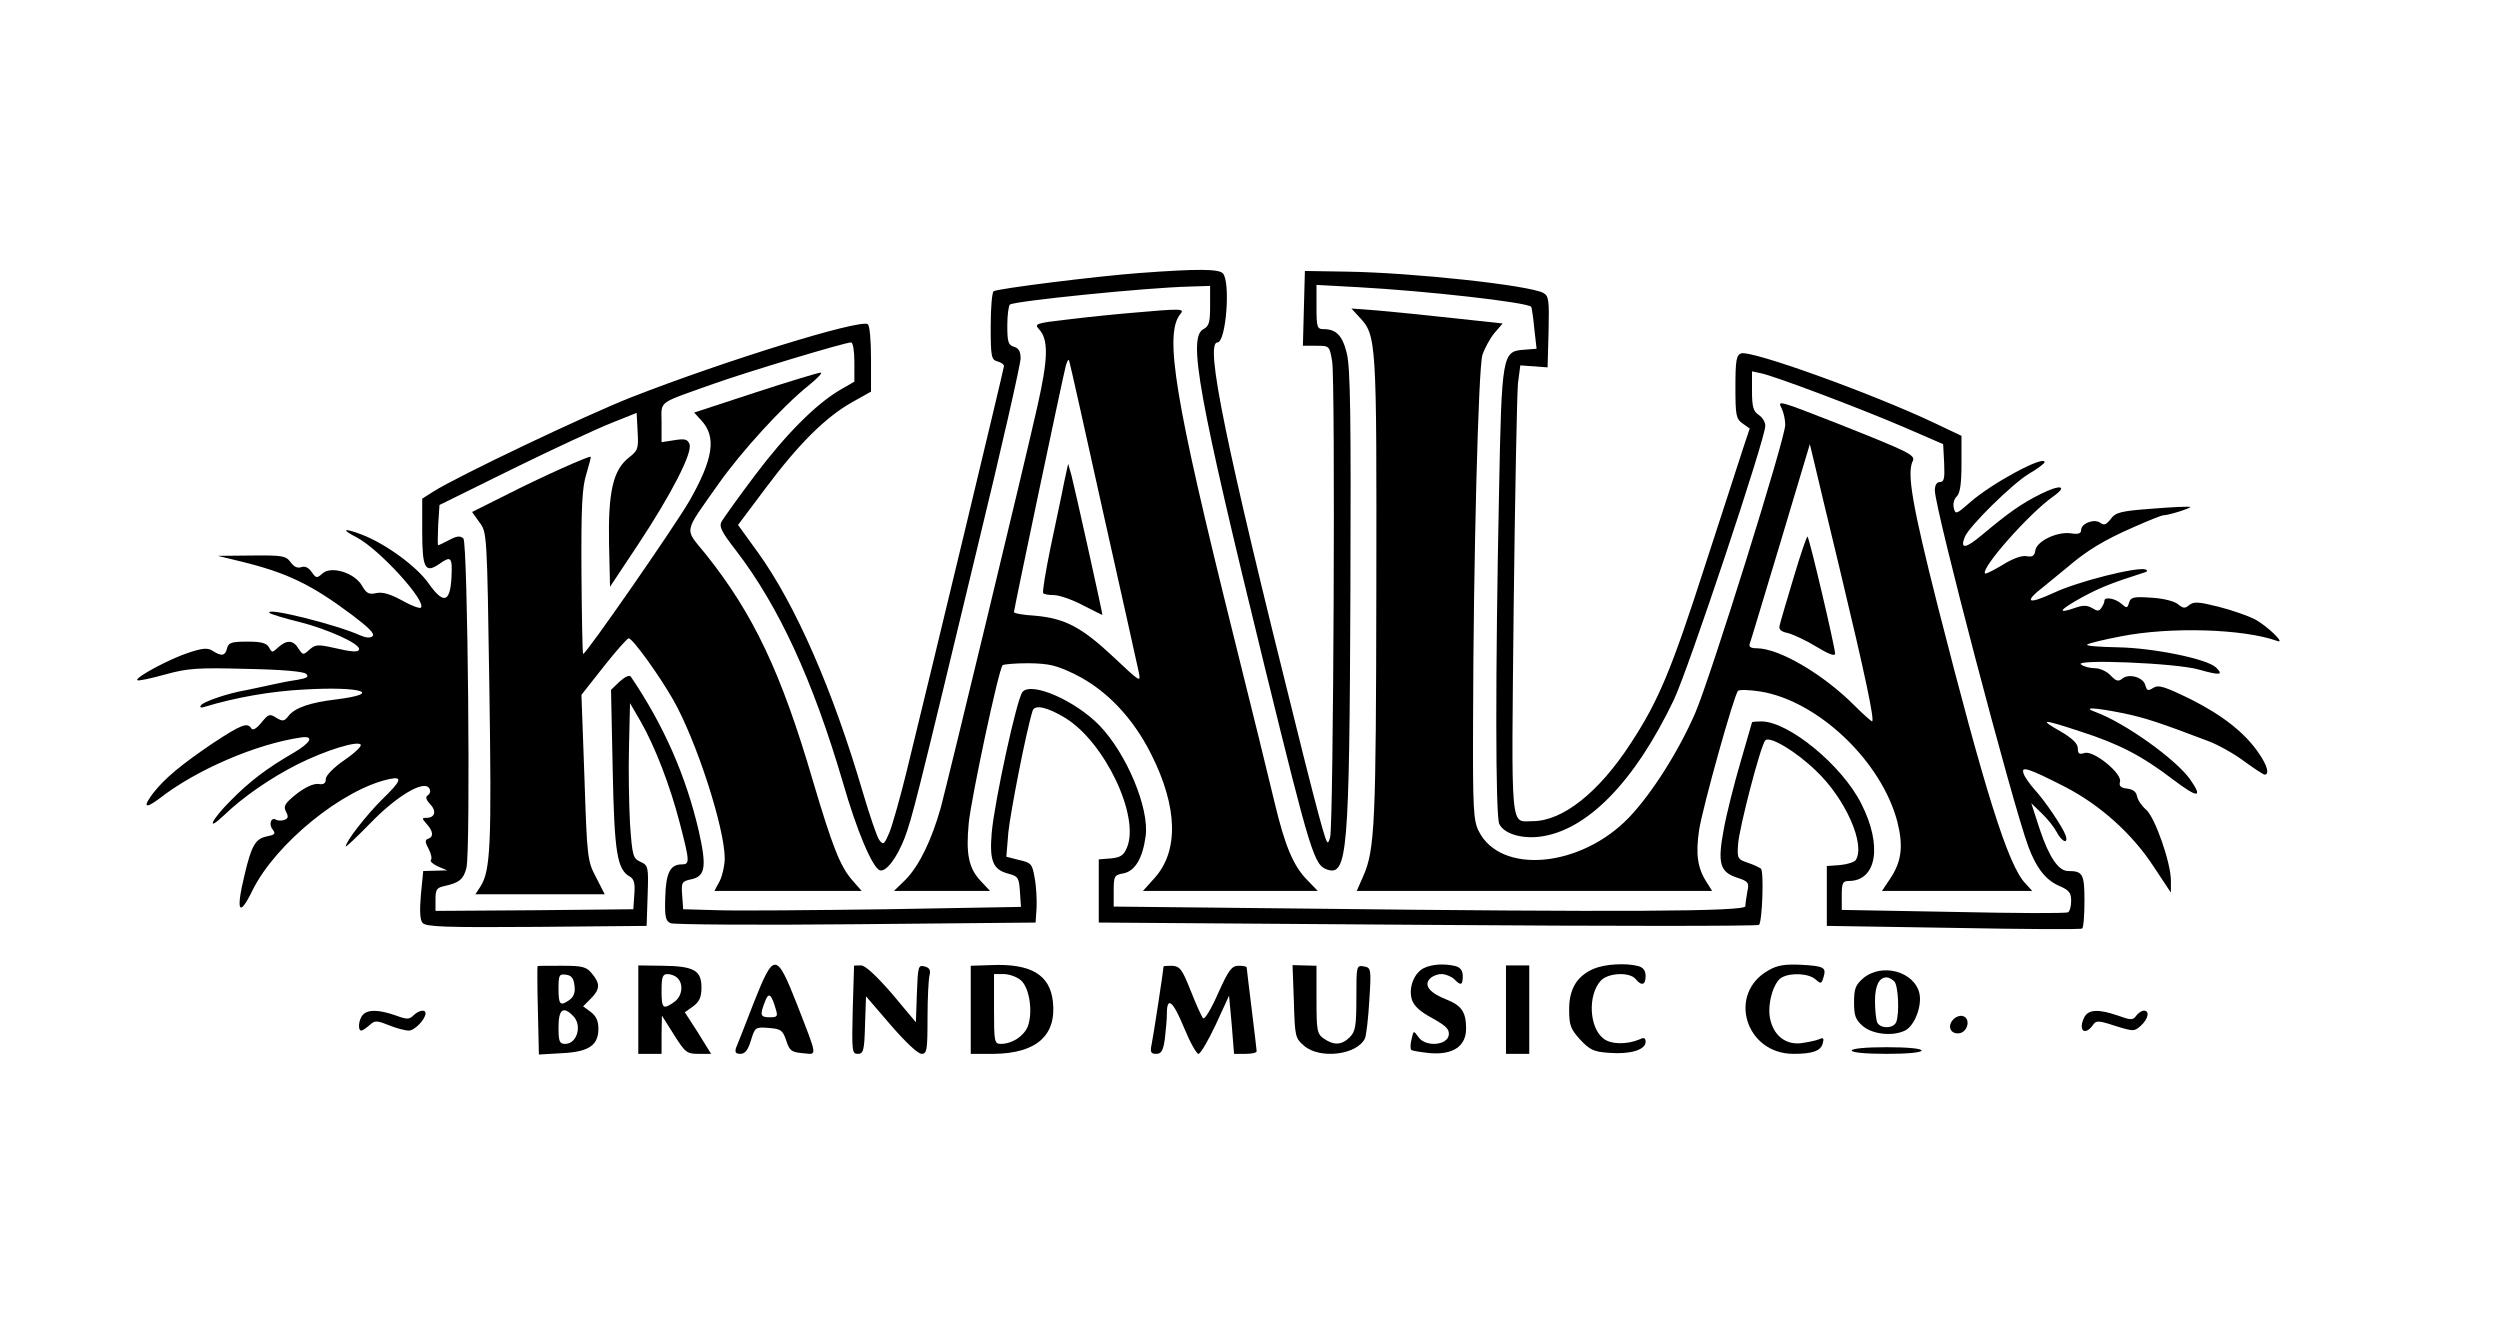
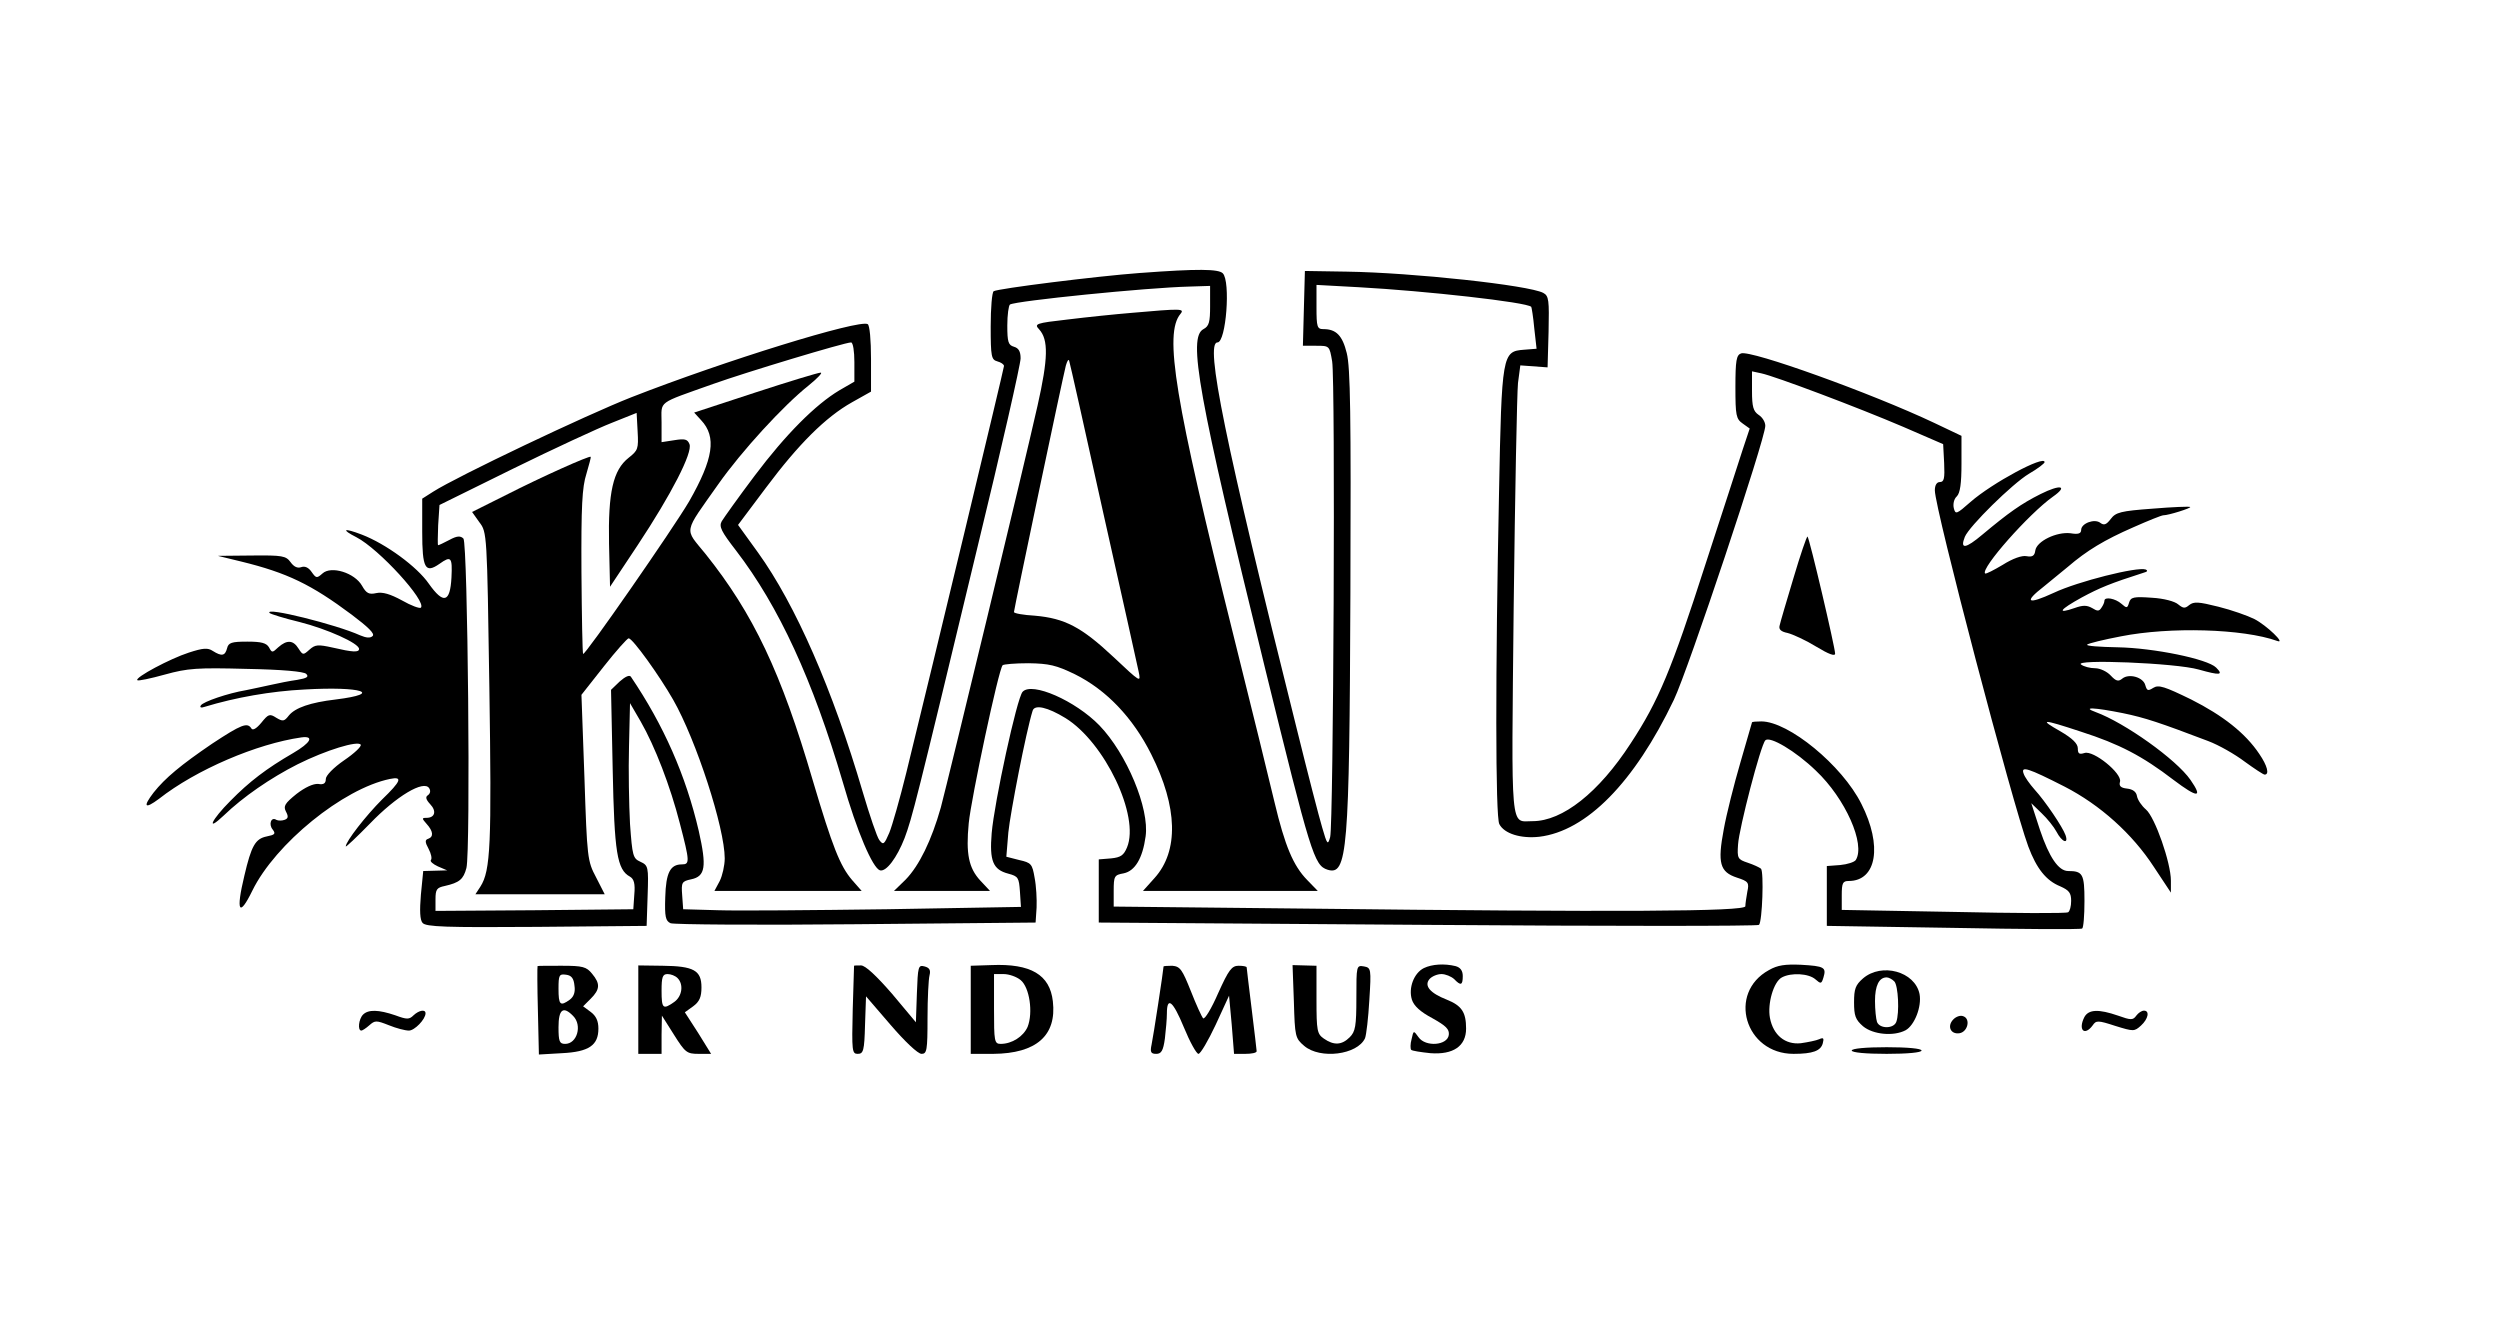
<svg xmlns="http://www.w3.org/2000/svg" version="1.0" width="752pt" height="398pt" viewBox="0 0 752 398" preserveAspectRatio="xMidYMid meet">
  <g transform="translate(0,398) scale(0.1,-0.1)" fill="#000000" stroke="none">
    <path d="M3430 3159 c-134 -10 -428 -47 -441 -55 -5 -3 -9 -50 -9 -106 0 -91 2 -100 20 -105 11 -3 20 -9 20 -14 0 -7 -213 -894 -294 -1224 -19 -77 -42 -158 -51 -180 -15 -35 -18 -38 -30 -22 -7 9 -29 74 -50 145 -90 307 -202 563 -315 720 l-60 83 84 112 c98 131 179 212 259 257 l57 32 0 98 c0 57 -4 102 -10 105 -25 15 -430 -110 -711 -220 -135 -53 -524 -238 -596 -284 l-33 -21 0 -100 c0 -110 9 -126 52 -96 35 25 39 20 36 -41 -4 -76 -24 -81 -68 -19 -35 51 -129 120 -202 148 -55 21 -63 16 -16 -8 68 -35 212 -193 194 -212 -4 -3 -29 6 -57 22 -35 19 -58 26 -77 22 -22 -5 -30 -1 -43 22 -22 39 -93 61 -119 37 -17 -15 -19 -15 -33 5 -9 13 -20 18 -31 14 -11 -4 -22 1 -32 15 -14 19 -24 21 -117 20 l-102 -1 70 -17 c139 -34 211 -69 333 -160 49 -37 70 -57 63 -64 -7 -7 -19 -6 -38 2 -70 32 -290 87 -272 67 3 -3 44 -16 90 -27 83 -21 179 -64 179 -81 0 -11 -19 -10 -79 4 -45 10 -53 9 -70 -6 -19 -17 -20 -17 -33 3 -16 26 -35 27 -61 4 -18 -17 -19 -17 -28 0 -8 13 -23 17 -65 17 -47 0 -57 -3 -61 -20 -6 -23 -16 -25 -43 -8 -15 10 -29 9 -72 -5 -56 -18 -163 -75 -155 -83 2 -3 40 5 83 17 69 19 97 21 246 17 108 -2 172 -8 179 -15 9 -9 2 -13 -27 -18 -22 -3 -57 -10 -79 -15 -22 -5 -56 -12 -75 -16 -54 -9 -130 -35 -136 -46 -4 -6 1 -8 12 -4 92 28 199 47 300 52 172 10 239 -12 94 -30 -77 -9 -122 -25 -141 -48 -14 -18 -18 -19 -38 -7 -20 13 -24 11 -45 -15 -15 -18 -26 -24 -30 -17 -12 19 -30 12 -118 -46 -94 -64 -141 -103 -176 -147 -33 -43 -27 -51 16 -19 112 88 295 166 429 185 39 5 28 -16 -25 -47 -81 -47 -132 -86 -189 -144 -57 -57 -75 -96 -20 -44 58 56 141 113 222 154 86 43 182 72 190 59 3 -5 -19 -26 -50 -47 -32 -22 -55 -46 -55 -56 0 -13 -6 -18 -23 -15 -15 1 -39 -10 -65 -30 -36 -29 -40 -37 -32 -53 8 -15 7 -21 -4 -25 -8 -3 -19 -3 -25 0 -15 10 -24 -13 -11 -29 10 -13 7 -16 -18 -21 -34 -7 -46 -28 -67 -118 -26 -108 -16 -127 24 -45 69 141 273 307 414 336 39 8 34 -6 -24 -62 -48 -48 -109 -126 -109 -141 0 -3 33 28 73 69 79 82 162 132 178 106 5 -8 3 -16 -4 -21 -8 -5 -6 -13 7 -27 20 -21 14 -41 -11 -41 -15 0 -14 -2 0 -18 20 -22 22 -39 5 -45 -10 -3 -10 -10 1 -30 8 -15 11 -30 7 -34 -3 -4 6 -12 21 -19 l28 -12 -36 -1 -36 -1 -7 -71 c-4 -48 -3 -76 5 -85 10 -12 70 -14 343 -12 l331 3 3 91 c3 87 2 91 -22 102 -22 10 -24 17 -31 114 -3 57 -5 162 -3 233 l3 130 32 -55 c43 -75 89 -194 118 -307 30 -115 30 -123 6 -123 -35 0 -48 -25 -50 -99 -2 -59 1 -71 16 -78 10 -4 261 -6 558 -3 l540 5 3 45 c1 25 -1 65 -6 90 -7 41 -10 45 -46 53 l-39 10 6 73 c6 59 53 302 73 366 6 20 45 11 99 -22 118 -73 224 -295 185 -389 -10 -24 -19 -30 -48 -33 l-37 -3 0 -95 0 -95 990 -7 c544 -4 992 -4 996 0 10 10 15 159 6 169 -5 4 -22 12 -40 18 -30 10 -32 13 -29 55 3 48 68 299 82 313 13 14 91 -32 152 -91 89 -84 150 -222 120 -269 -4 -6 -25 -13 -47 -15 l-40 -3 0 -90 0 -90 380 -6 c209 -4 383 -5 388 -2 4 2 7 39 7 83 0 81 -5 90 -49 90 -29 0 -57 41 -85 124 l-26 80 31 -30 c17 -16 37 -41 45 -56 16 -31 37 -39 27 -10 -9 25 -61 102 -93 137 -15 17 -30 38 -33 48 -9 24 13 17 123 -39 107 -55 204 -142 269 -242 l51 -77 0 36 c0 54 -48 191 -75 214 -13 11 -25 29 -27 40 -2 13 -12 21 -30 23 -19 2 -25 8 -21 21 6 25 -80 95 -107 86 -16 -5 -20 -2 -20 14 0 14 -16 30 -52 51 -67 38 -56 38 62 -1 115 -37 184 -73 278 -145 73 -55 89 -55 51 0 -43 62 -198 172 -285 204 -44 16 -4 14 81 -3 68 -14 112 -29 257 -84 32 -12 81 -40 110 -62 29 -21 56 -39 60 -39 15 0 8 27 -16 62 -42 63 -110 116 -205 164 -80 39 -98 45 -114 35 -16 -10 -19 -9 -24 8 -6 24 -49 36 -69 20 -12 -10 -19 -8 -35 9 -11 12 -32 22 -47 22 -15 0 -34 5 -42 11 -26 17 285 5 354 -15 64 -18 75 -17 52 6 -26 26 -188 59 -296 61 -55 1 -96 4 -92 8 4 4 50 15 102 25 147 29 367 23 470 -14 27 -10 -32 47 -69 66 -20 10 -68 27 -108 37 -60 15 -74 16 -88 5 -13 -11 -18 -10 -33 2 -10 9 -43 18 -79 20 -55 4 -64 2 -69 -15 -5 -17 -7 -17 -23 -3 -18 16 -51 22 -51 9 0 -5 -4 -14 -9 -21 -7 -11 -12 -11 -28 -1 -16 9 -28 9 -53 0 -55 -19 -45 -5 22 32 54 29 85 42 188 75 9 2 11 6 4 9 -25 9 -204 -36 -276 -70 -80 -37 -92 -29 -30 19 20 16 52 43 72 59 57 49 110 81 197 119 45 20 85 36 90 36 16 0 85 22 81 25 -2 2 -53 0 -113 -5 -96 -7 -111 -11 -126 -31 -13 -17 -20 -20 -31 -12 -17 14 -58 -1 -58 -21 0 -11 -9 -14 -32 -10 -42 5 -102 -24 -106 -52 -2 -16 -9 -20 -26 -17 -14 3 -42 -7 -72 -26 -27 -16 -50 -28 -53 -26 -14 15 132 180 204 231 47 33 23 38 -37 8 -58 -29 -96 -56 -175 -122 -51 -43 -68 -45 -53 -7 13 32 143 160 193 190 26 15 47 31 47 35 0 22 -158 -63 -223 -120 -42 -37 -45 -38 -50 -19 -3 12 0 28 9 36 10 10 14 39 14 98 l0 84 -82 39 c-188 89 -552 220 -581 209 -14 -5 -17 -21 -17 -101 0 -86 2 -96 22 -110 l21 -15 -21 -63 c-11 -35 -62 -191 -113 -348 -101 -314 -140 -408 -224 -536 -96 -148 -205 -234 -295 -234 -68 0 -64 -46 -57 642 4 342 10 647 13 676 l7 53 41 -3 41 -3 3 107 c2 95 1 108 -16 117 -43 23 -391 61 -592 64 l-125 2 -3 -112 -3 -113 40 0 c40 0 40 0 48 -47 10 -59 4 -1393 -6 -1431 -7 -25 -9 -23 -24 29 -9 30 -44 165 -77 299 -217 868 -276 1160 -238 1160 26 0 40 184 16 208 -13 13 -74 14 -248 1z m210 -99 c0 -49 -3 -61 -20 -70 -47 -25 -17 -195 184 -1015 139 -566 149 -598 189 -611 60 -19 66 53 69 831 2 538 0 680 -11 723 -13 53 -32 72 -70 72 -19 0 -21 6 -21 66 l0 67 128 -7 c200 -11 505 -45 518 -59 1 -1 6 -30 9 -64 l7 -62 -38 -3 c-65 -5 -67 -12 -75 -433 -11 -534 -11 -973 1 -994 15 -29 65 -44 120 -38 142 17 286 163 405 412 43 90 275 785 275 824 0 12 -9 26 -20 33 -16 11 -20 24 -20 72 l0 59 28 -6 c42 -9 289 -102 427 -161 l120 -52 3 -57 c2 -46 0 -57 -13 -57 -9 0 -15 -9 -15 -25 0 -55 233 -941 281 -1071 25 -67 54 -103 96 -120 27 -12 33 -20 33 -44 0 -16 -4 -31 -9 -34 -5 -4 -160 -3 -345 1 l-336 6 0 44 c0 37 3 43 21 43 84 0 102 106 38 232 -58 116 -219 248 -301 248 -15 0 -28 -1 -28 -3 0 -1 -16 -56 -35 -121 -19 -65 -42 -156 -50 -201 -19 -101 -12 -128 40 -145 34 -11 37 -15 31 -42 -3 -17 -6 -37 -6 -44 0 -16 -378 -18 -1328 -7 l-572 6 0 47 c0 45 2 48 30 53 34 7 57 45 66 111 12 84 -57 249 -139 334 -72 74 -203 132 -231 101 -17 -18 -85 -332 -93 -425 -7 -84 4 -110 50 -122 30 -8 32 -12 35 -54 l3 -46 -403 -7 c-222 -3 -450 -5 -508 -3 l-105 3 -3 42 c-3 39 -1 42 27 48 43 9 47 38 23 145 -39 168 -106 319 -204 464 -4 7 -17 1 -34 -14 l-26 -25 5 -240 c5 -249 13 -301 52 -322 12 -7 16 -21 13 -54 l-3 -44 -297 -3 -298 -2 0 35 c0 30 4 35 28 40 44 10 56 20 65 54 13 51 4 978 -9 991 -9 9 -20 8 -42 -4 -17 -9 -32 -16 -34 -16 -2 0 -1 27 0 60 l4 61 221 109 c122 60 256 122 297 138 l75 30 3 -56 c3 -52 1 -57 -27 -79 -47 -37 -62 -104 -59 -259 l3 -129 83 125 c102 154 166 279 156 304 -6 15 -14 17 -45 12 l-39 -6 0 59 c0 67 -16 55 155 116 98 35 396 125 415 125 6 0 10 -27 10 -59 l0 -59 -45 -26 c-72 -43 -161 -132 -255 -257 -49 -65 -93 -127 -99 -137 -9 -16 -1 -31 43 -88 129 -168 231 -390 321 -696 43 -150 90 -259 112 -266 19 -5 51 38 74 97 23 62 33 100 219 874 72 296 130 552 130 569 0 21 -6 31 -20 35 -17 5 -20 14 -20 64 0 32 4 60 8 63 18 11 412 51 540 54 l62 2 0 -60z" />
    <path d="M3405 3039 c-49 -4 -136 -13 -193 -20 -97 -11 -102 -13 -86 -30 28 -31 27 -87 -5 -229 -42 -187 -267 -1118 -291 -1209 -28 -99 -65 -175 -106 -217 l-35 -34 145 0 144 0 -29 31 c-35 38 -44 80 -35 173 7 73 90 464 102 475 3 3 38 6 78 6 62 -1 83 -6 139 -33 95 -47 175 -131 230 -241 80 -159 83 -291 10 -372 l-35 -39 263 0 263 0 -32 33 c-42 43 -67 103 -98 233 -14 60 -70 287 -124 504 -177 711 -209 906 -159 966 13 16 2 16 -146 3z m-87 -599 c55 -245 103 -461 107 -480 7 -34 7 -34 -76 44 -96 90 -146 116 -236 124 -35 2 -63 7 -63 11 0 8 147 707 156 741 4 14 8 21 10 15 2 -5 48 -210 102 -455z" />
-     <path d="M3200 2525 c-6 -33 -25 -119 -40 -192 -15 -73 -25 -134 -22 -137 3 -4 17 -6 32 -6 15 0 54 -13 86 -30 32 -16 59 -30 60 -30 2 0 -84 386 -93 420 l-10 35 -13 -60z" />
-     <path d="M4088 3027 c53 -56 53 -66 52 -817 -1 -710 -4 -786 -40 -867 l-19 -43 535 0 534 0 -15 24 c-29 44 -35 86 -24 160 12 73 105 406 117 418 4 4 35 3 67 -2 173 -28 364 -209 412 -391 19 -75 13 -121 -22 -173 l-24 -36 226 0 226 0 -21 23 c-52 55 -121 276 -264 837 -76 301 -92 395 -75 432 10 19 -7 27 -223 113 -182 71 -184 72 -171 47 6 -12 11 -34 11 -50 0 -41 -224 -757 -270 -865 -50 -116 -132 -245 -200 -316 -145 -151 -386 -173 -452 -41 -16 31 -18 68 -17 330 1 492 16 1061 28 1102 7 21 23 50 36 66 l25 29 -148 16 c-81 9 -183 19 -227 23 l-80 6 23 -25z m1447 -763 c75 -313 105 -454 96 -454 -3 1 -26 21 -51 46 -94 95 -228 174 -296 174 -17 0 -24 4 -21 13 3 7 44 145 93 307 l88 294 13 -54 c7 -30 42 -177 78 -326z" />
    <path d="M5395 2242 c-21 -70 -40 -134 -42 -144 -3 -11 4 -18 24 -22 16 -4 55 -22 86 -41 38 -23 57 -30 57 -21 0 18 -77 347 -83 352 -2 2 -21 -53 -42 -124z" />
    <path d="M2271 2799 l-183 -60 21 -23 c47 -50 37 -116 -36 -244 -48 -82 -314 -465 -319 -459 -2 2 -4 113 -5 247 -1 197 2 255 15 295 8 27 14 50 13 51 -4 4 -147 -60 -255 -115 l-102 -51 22 -31 c23 -30 23 -33 30 -497 7 -471 4 -551 -27 -599 l-15 -23 194 0 195 0 -26 51 c-26 49 -27 58 -35 300 l-9 249 67 85 c37 47 71 85 75 85 12 0 93 -113 134 -185 70 -123 155 -386 155 -477 0 -21 -7 -52 -15 -68 l-16 -30 222 0 221 0 -29 33 c-36 42 -59 100 -118 299 -95 325 -179 502 -323 682 -64 79 -68 58 39 210 69 98 195 236 272 297 27 22 43 39 35 38 -7 0 -96 -27 -197 -60z" />
    <path d="M1617 1074 c-1 -1 -1 -62 1 -134 l3 -132 69 4 c82 4 110 24 110 74 0 23 -7 38 -23 50 l-23 17 23 23 c28 28 29 45 4 75 -17 21 -28 24 -91 24 -39 0 -72 0 -73 -1z m111 -59 c3 -19 -2 -33 -14 -42 -29 -21 -34 -16 -34 33 0 41 2 45 23 42 16 -2 23 -11 25 -33z m-4 -91 c28 -28 12 -84 -24 -84 -17 0 -20 7 -20 50 0 54 14 65 44 34z" />
    <path d="M1920 943 l0 -133 35 0 35 0 0 58 1 57 36 -57 c34 -54 39 -58 74 -58 l38 0 -39 63 -40 62 25 18 c19 14 25 28 25 57 0 51 -23 64 -117 65 l-73 1 0 -133z m118 95 c19 -19 14 -55 -10 -72 -34 -24 -38 -20 -38 34 0 41 3 50 18 50 10 0 23 -5 30 -12z" />
-     <path d="M2267 963 c-25 -65 -49 -126 -53 -135 -4 -13 -1 -18 13 -18 14 0 23 11 32 41 12 39 13 40 53 37 37 -3 42 -6 53 -38 10 -31 16 -35 50 -38 44 -4 46 -17 -18 148 -62 157 -69 157 -130 3z m67 -20 c6 -20 4 -23 -18 -23 -29 0 -31 6 -15 47 11 30 19 24 33 -24z" />
    <path d="M2569 1075 c0 0 -2 -60 -4 -132 -3 -125 -2 -133 15 -133 17 0 20 9 22 87 l3 86 74 -86 c43 -50 82 -87 93 -87 16 0 18 10 18 108 0 59 3 117 6 128 4 16 0 23 -15 27 -19 5 -20 0 -23 -81 l-3 -87 -72 86 c-47 54 -80 85 -93 85 -11 0 -20 0 -21 -1z" />
    <path d="M2920 943 l0 -133 68 0 c129 1 191 55 179 158 -9 80 -66 114 -185 109 l-62 -2 0 -132z m150 89 c27 -22 38 -98 21 -141 -13 -29 -47 -51 -81 -51 -19 0 -20 8 -20 105 l0 105 29 0 c16 0 39 -8 51 -18z" />
    <path d="M3500 1073 c0 -9 -31 -212 -36 -235 -5 -23 -2 -28 14 -28 15 0 21 9 26 46 3 26 6 59 6 75 0 53 18 39 51 -41 18 -44 38 -80 44 -80 6 0 29 39 52 88 l40 87 8 -87 7 -88 34 0 c19 0 34 3 34 8 0 4 -7 61 -15 127 -8 65 -15 122 -15 125 0 3 -11 5 -24 5 -21 0 -30 -12 -62 -83 -20 -46 -40 -79 -45 -75 -4 4 -21 41 -37 82 -26 65 -32 74 -56 76 -14 0 -26 -1 -26 -2z" />
    <path d="M3892 967 c3 -105 4 -110 31 -133 48 -41 160 -27 183 23 4 10 10 62 13 115 6 94 5 97 -16 101 -23 4 -23 2 -23 -94 0 -86 -3 -102 -20 -119 -24 -24 -48 -25 -78 -4 -20 14 -22 23 -22 117 l0 102 -36 1 -36 1 4 -110z" />
    <path d="M4283 1068 c-30 -15 -47 -60 -36 -95 6 -19 26 -37 62 -56 41 -23 51 -33 49 -50 -4 -32 -70 -37 -91 -7 -15 21 -15 21 -21 -6 -4 -14 -4 -29 -1 -32 3 -3 29 -7 58 -10 68 -5 107 21 107 74 0 49 -13 69 -58 87 -51 20 -69 42 -52 62 7 8 23 15 36 15 12 0 29 -7 38 -15 20 -21 26 -19 26 9 0 16 -7 26 -22 30 -33 8 -70 6 -95 -6z" />
-     <path d="M4530 943 l0 -133 35 0 35 0 0 133 0 133 -35 0 -35 0 0 -133z" />
-     <path d="M4794 1066 c-51 -22 -74 -61 -74 -122 0 -48 4 -59 33 -91 29 -31 41 -37 88 -40 62 -5 109 9 109 33 0 12 -5 14 -17 8 -40 -17 -89 -16 -111 3 -42 34 -46 130 -7 173 22 24 87 27 105 5 18 -22 30 -18 30 9 0 16 -7 26 -22 30 -38 10 -101 6 -134 -8z" />
    <path d="M5321 1062 c-126 -69 -72 -252 74 -252 58 0 82 9 88 32 4 15 2 18 -11 12 -9 -4 -34 -9 -55 -12 -47 -5 -83 24 -93 76 -8 43 11 109 36 122 28 15 81 12 101 -6 16 -14 18 -14 24 6 9 30 3 34 -68 38 -47 2 -70 -1 -96 -16z" />
    <path d="M5604 1037 c-23 -20 -27 -32 -27 -72 0 -40 4 -52 27 -72 30 -25 92 -31 128 -12 27 15 49 71 42 109 -14 68 -114 95 -170 47z m94 -9 c12 -12 16 -95 6 -122 -8 -21 -50 -21 -58 0 -3 9 -6 37 -6 63 0 46 12 71 35 71 6 0 16 -5 23 -12z" />
    <path d="M1092 928 c-13 -13 -17 -48 -5 -48 3 0 14 7 24 16 17 15 21 15 59 0 22 -9 49 -16 60 -16 17 0 50 34 50 52 0 13 -20 9 -36 -6 -13 -13 -20 -13 -55 0 -50 17 -81 18 -97 2z" />
    <path d="M6270 921 c-20 -39 0 -59 25 -25 10 15 16 15 68 -2 55 -17 57 -17 77 1 22 20 27 45 9 45 -7 0 -17 -7 -23 -15 -10 -14 -16 -14 -55 0 -58 20 -88 19 -101 -4z" />
    <path d="M5876 914 c-20 -20 -9 -46 18 -42 25 4 34 43 12 51 -9 4 -22 -1 -30 -9z" />
    <path d="M5570 820 c0 -6 42 -10 105 -10 63 0 105 4 105 10 0 6 -42 10 -105 10 -63 0 -105 -4 -105 -10z" />
  </g>
</svg>